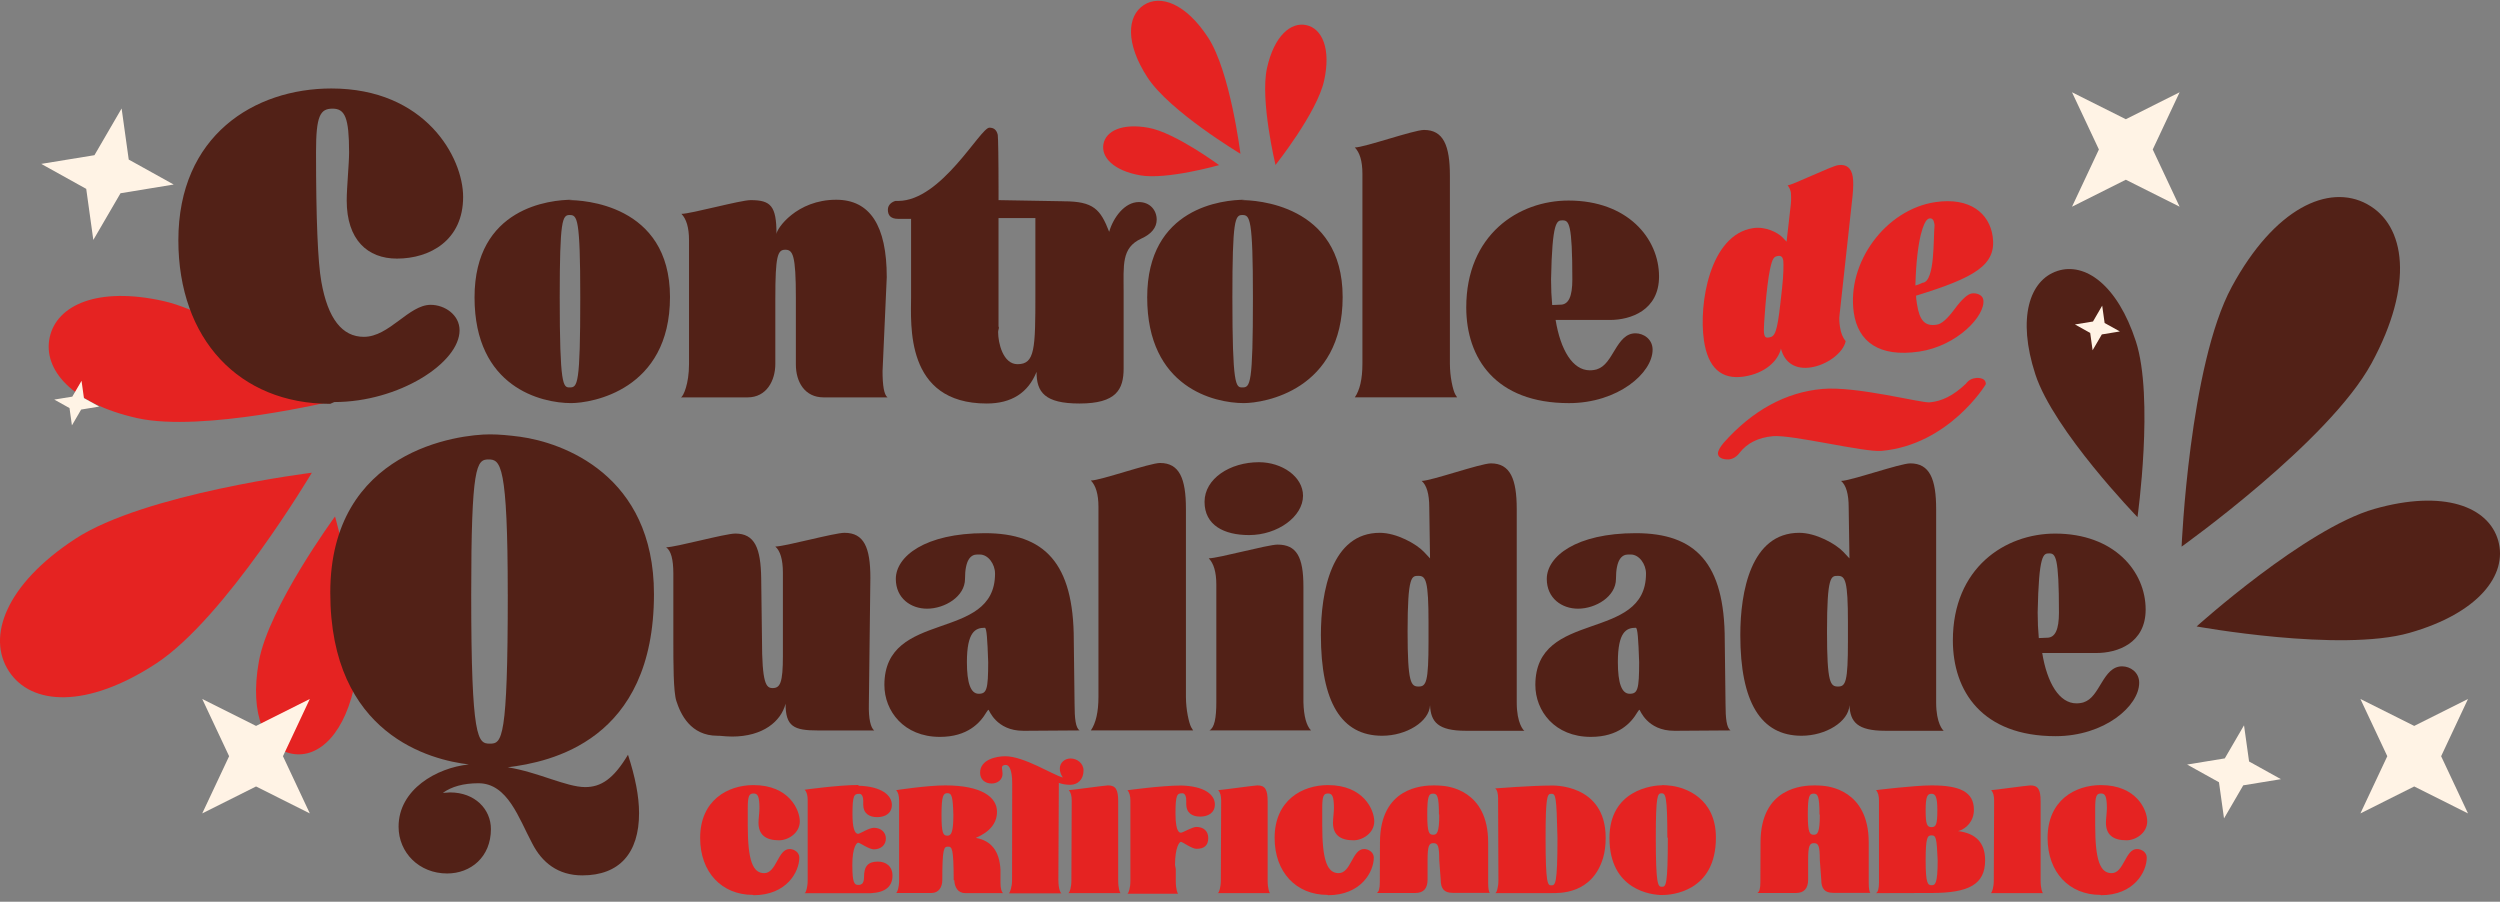
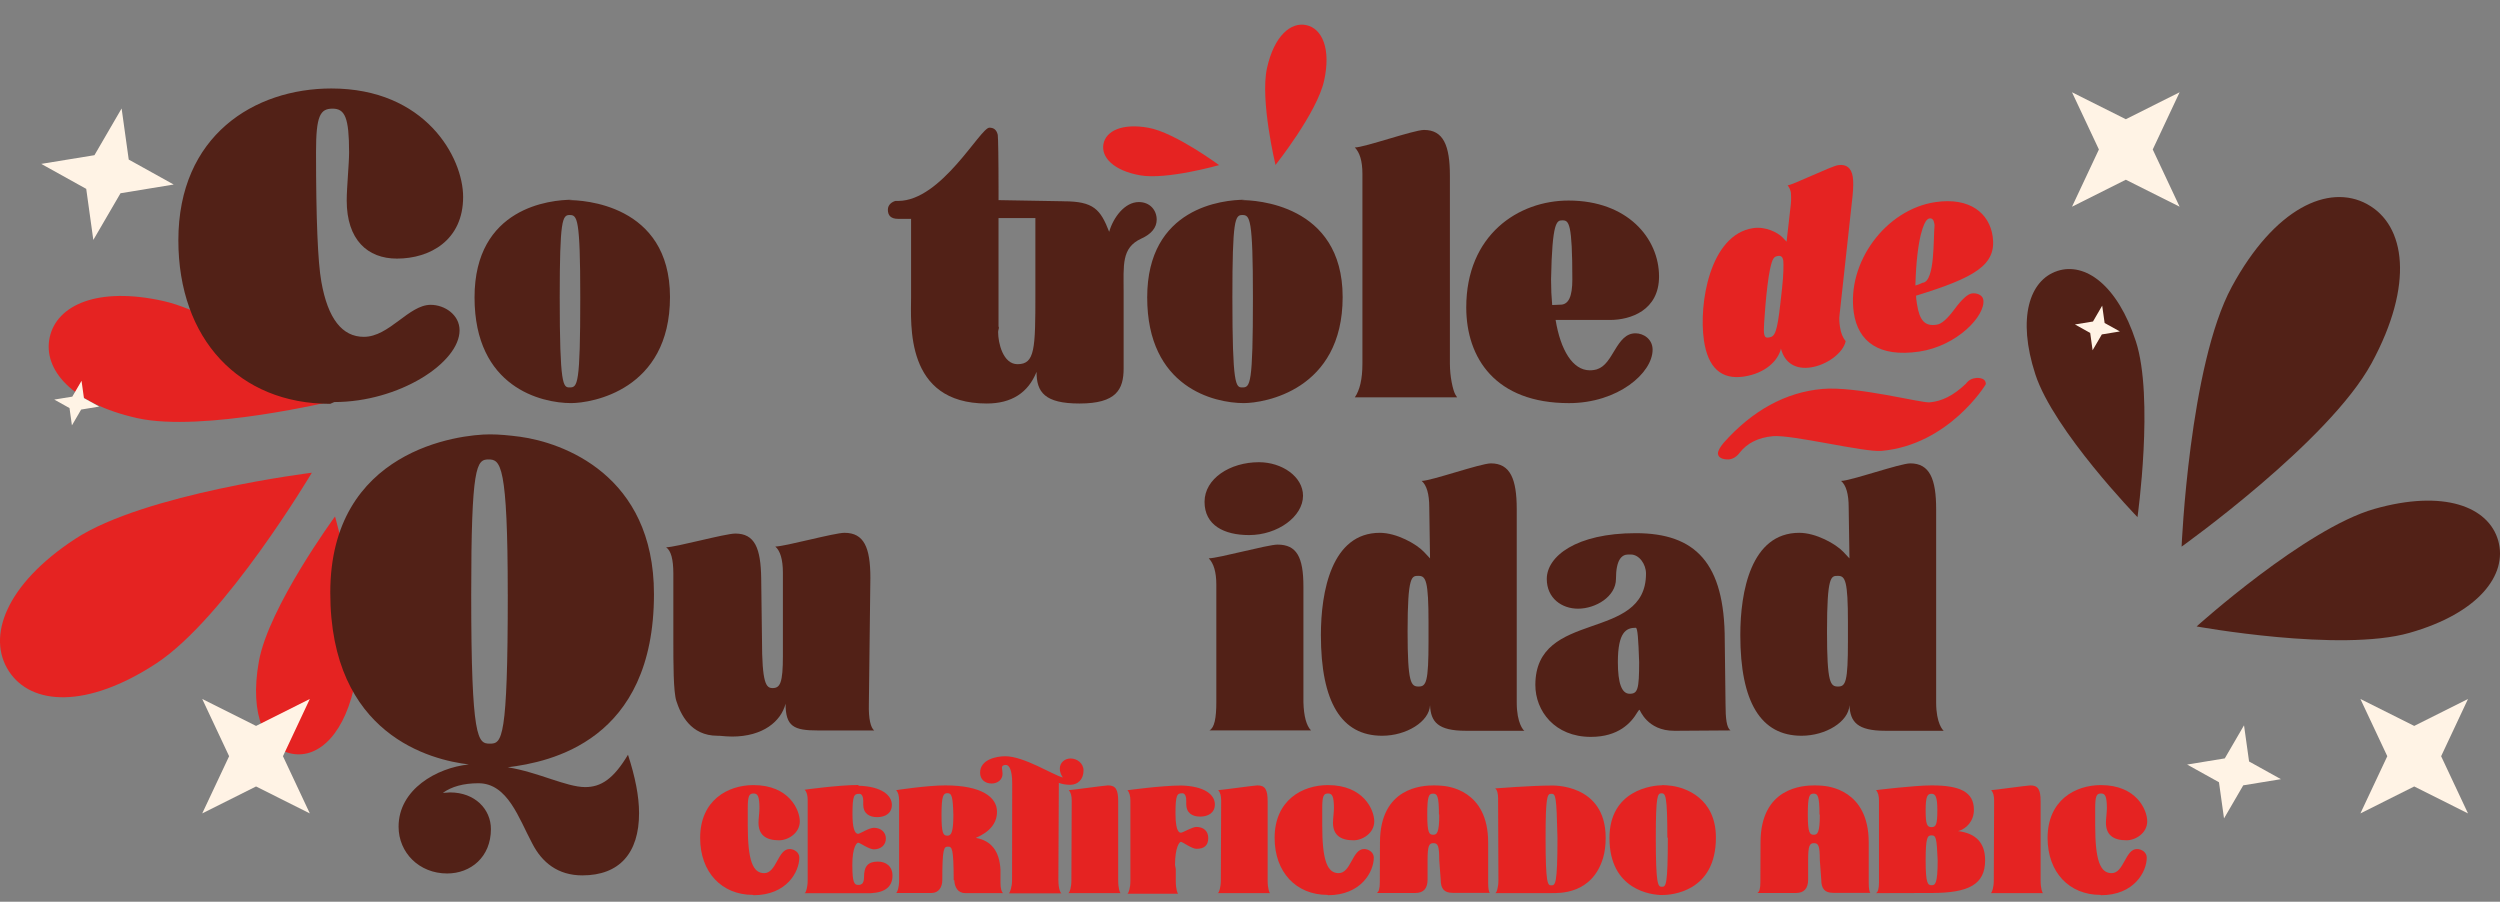
<svg xmlns="http://www.w3.org/2000/svg" width="341" height="123" viewBox="0 0 341 123" fill="none">
  <rect x="0" y="0" width="341" height="123" fill="#808080" stroke="none" />
  <g clip-path="url(#clip0_780_278)">
    <path d="M1.206 91.543C-1.846 86.851 0.789 79.703 10.255 73.504C19.721 67.306 42.535 64.479 42.535 64.479C42.535 64.479 30.774 84.296 21.308 90.495C11.842 96.693 4.259 96.238 1.206 91.547V91.543Z" fill="#E52322" />
    <path d="M6.782 45.994C7.758 41.583 13.353 39.072 22.26 41.054C31.163 43.037 45.657 54.645 45.657 54.645C45.657 54.645 27.628 59.016 18.725 57.034C9.822 55.051 5.806 50.405 6.782 45.994Z" fill="#E52322" />
    <path d="M39.868 102.818C36.216 102.156 33.977 97.619 35.313 90.202C36.649 82.79 45.698 70.446 45.698 70.446C45.698 70.446 49.868 85.186 48.532 92.599C47.196 100.012 43.515 103.476 39.864 102.814L39.868 102.818Z" fill="#E52322" />
-     <path d="M156 0.697C158.288 -0.802 161.77 0.494 164.794 5.136C167.814 9.779 169.195 20.973 169.195 20.973C169.195 20.973 159.535 15.201 156.515 10.559C153.494 5.916 153.717 2.195 156.004 0.697H156Z" fill="#E52322" />
    <path d="M178.199 3.43C180.349 3.91 181.572 6.655 180.604 11.022C179.636 15.388 173.98 22.5 173.98 22.5C173.98 22.5 171.851 13.658 172.819 9.287C173.786 4.921 176.049 2.951 178.199 3.43Z" fill="#E52322" />
    <path d="M150.506 19.661C150.83 17.87 153.04 16.773 156.656 17.427C160.271 18.081 166.284 22.521 166.284 22.521C166.284 22.521 159.097 24.568 155.486 23.91C151.87 23.256 150.182 21.448 150.506 19.657V19.661Z" fill="#E52322" />
    <path d="M66.828 59.247C68.075 59.247 69.451 59.377 70.961 59.576C76.67 60.364 89.201 64.71 89.201 81.031C89.201 101.104 75.03 103.935 69.257 104.658C73.391 105.316 77.261 107.359 79.82 107.359C81.986 107.359 83.69 106.238 85.658 102.948C86.642 105.974 87.168 108.61 87.168 110.913C87.168 116.376 84.48 119.402 79.427 119.402C76.083 119.402 73.917 117.623 72.605 115.06C70.767 111.636 69.261 106.835 65.257 106.835C63.224 106.835 61.585 107.294 60.402 108.151C60.73 108.151 61.058 108.086 61.386 108.086C64.799 108.086 66.961 110.389 66.961 113.086C66.961 116.904 64.204 119.142 60.989 119.142C57.184 119.142 54.366 116.311 54.366 112.757C54.366 107.688 59.548 104.727 63.945 104.268C58.892 103.675 45.05 100.32 45.05 80.835C45.05 61.351 62.633 59.247 66.832 59.247H66.828ZM69.257 81.031C69.257 63.325 68.273 62.667 66.633 62.667C64.994 62.667 64.273 63.524 64.273 81.095C64.273 101.039 65.192 101.433 66.832 101.433C68.471 101.433 69.261 100.905 69.261 81.031H69.257Z" fill="#522117" />
    <path d="M102.707 122.063C98.456 122.063 95.5 118.988 95.5 114.293C95.5 109.162 99.253 107.087 102.771 107.087C107.626 107.087 109.091 110.462 109.091 112.042C109.091 113.622 107.516 114.617 106.265 114.617C104.387 114.617 103.46 113.817 103.46 112.217C103.46 111.677 103.589 110.812 103.589 110.247C103.589 108.557 103.33 108.232 102.792 108.232C102.188 108.232 101.994 108.537 101.994 110.267V112.583C101.994 117.388 102.686 119.098 104.237 119.098C105.921 119.098 106.091 115.808 107.691 115.808C108.338 115.808 109.027 116.262 109.027 116.977C109.027 118.903 107.302 122.107 102.771 122.107L102.707 122.063Z" fill="#E52322" />
    <path d="M117.075 107.172C120.246 107.258 121.65 108.472 121.65 109.792C121.65 110.938 120.744 111.458 119.642 111.458C118.541 111.458 117.743 110.938 117.743 109.748C117.743 109.467 117.764 109.183 117.723 109.012C117.768 109.163 117.703 108.277 117.25 108.277C116.517 108.277 116.278 108.387 116.278 111.027C116.278 112.822 116.537 113.732 117.055 113.732C117.294 113.732 118.521 112.912 119.193 112.912C120.165 112.912 120.833 113.517 120.833 114.382C120.833 115.247 120.165 115.852 119.193 115.852C118.525 115.852 117.294 114.943 117.055 114.943C116.841 114.943 116.258 115.592 116.258 117.952C116.258 120.463 116.537 120.702 117.075 120.702C117.16 120.702 117.355 120.722 117.484 120.593C117.44 120.637 117.853 120.548 117.853 119.642C117.853 118.172 118.371 117.522 119.752 117.522C120.829 117.522 121.735 118.147 121.735 119.427C121.735 120.922 120.764 121.722 118.8 121.831H109.759C109.934 121.746 110.168 121.031 110.168 120.056V109.15C110.168 108.48 110.039 108.005 109.759 107.721C109.695 107.721 114.399 107.071 117.116 107.071L117.071 107.18L117.075 107.172Z" fill="#E52322" />
    <path d="M130.084 120.048C130.064 115.698 129.869 115.483 129.307 115.483C128.744 115.483 128.529 115.723 128.529 120.048C128.529 120.979 128.056 121.803 127.064 121.803H122.229C122.404 121.718 122.638 121.044 122.638 120.093V109.208C122.638 108.537 122.509 108.062 122.229 107.778C122.229 107.778 126.392 107.128 128.938 107.128C133.878 107.128 135.991 108.728 135.991 110.719C135.991 112.278 135.019 113.468 133.1 114.289C135.214 114.658 136.335 116.109 136.465 118.639V120.394C136.465 121.109 136.574 121.584 136.809 121.824H131.675C130.639 121.824 130.209 120.999 130.165 120.069L130.08 120.048H130.084ZM129.222 108.188C128.659 108.188 128.424 108.558 128.424 111.153C128.424 113.558 128.618 113.988 129.222 113.988C129.76 113.988 130.039 113.513 130.039 111.153C129.975 108.578 129.801 108.188 129.222 108.188Z" fill="#E52322" />
    <path d="M144.368 120.093C144.368 121.239 144.647 121.783 144.777 121.848H137.635C137.72 121.763 138.044 121.048 138.044 120.093L138.064 106.868C138.064 104.963 137.631 104.337 137.202 104.337C136.833 104.337 136.663 104.467 136.663 104.727C136.663 104.792 136.748 105.268 136.748 105.552C136.748 106.397 136.016 106.872 135.259 106.872C134.376 106.872 133.684 106.332 133.684 105.402C133.684 103.582 135.927 103.151 137.113 103.151C139.68 103.151 143.672 105.727 144.967 106.051C144.688 105.641 144.558 105.231 144.558 104.841C144.558 103.976 145.291 103.456 146.024 103.456C146.907 103.456 147.793 104.106 147.793 105.101C147.793 106.311 147.016 107.047 145.979 107.047C145.417 107.047 144.902 106.961 144.425 106.787L144.36 120.097L144.368 120.093Z" fill="#E52322" />
    <path d="M146.182 109.208C146.182 108.537 146.052 108.062 145.773 107.778C146.077 107.778 150.777 107.128 151.121 107.128C152.198 107.128 152.522 107.713 152.522 109.313V120.093C152.522 121.218 152.761 121.783 152.846 121.824H145.729C145.903 121.738 146.137 121.044 146.137 120.069L146.182 109.204V109.208Z" fill="#E52322" />
    <path d="M160.376 118.598V120.178C160.376 121.303 160.615 121.868 160.7 121.909H153.777C153.951 121.823 154.186 121.129 154.186 120.154V109.224C154.186 108.553 154.056 108.078 153.777 107.794C153.712 107.794 158.417 107.144 161.133 107.144C164.304 107.229 165.708 108.399 165.708 109.719C165.708 110.865 164.802 111.385 163.7 111.385C162.599 111.385 161.802 110.865 161.802 109.675C161.802 109.394 161.822 109.11 161.781 108.939C161.826 109.09 161.761 108.204 161.308 108.204C160.575 108.204 160.336 108.314 160.336 110.954C160.336 113.769 161.004 113.574 161.113 113.574C161.328 113.574 162.623 112.794 163.186 112.794C164.113 112.794 164.806 113.314 164.806 114.309C164.806 115.304 164.267 115.779 163.21 115.779C162.542 115.779 161.312 114.829 161.073 114.829C160.878 114.829 160.275 115.564 160.275 117.969L160.384 118.598H160.376Z" fill="#E52322" />
    <path d="M166.567 109.208C166.567 108.537 166.437 108.062 166.158 107.778C166.461 107.778 171.162 107.128 171.506 107.128C172.583 107.128 172.907 107.713 172.907 109.313V120.093C172.907 121.218 173.146 121.783 173.231 121.824H166.113C166.287 121.738 166.522 121.044 166.522 120.069L166.567 109.204V109.208Z" fill="#E52322" />
    <path d="M181.065 122.063C176.814 122.063 173.858 118.988 173.858 114.293C173.858 109.162 177.612 107.087 181.13 107.087C185.984 107.087 187.45 110.462 187.45 112.042C187.45 113.622 185.875 114.617 184.624 114.617C182.745 114.617 181.818 113.817 181.818 112.217C181.818 111.677 181.948 110.812 181.948 110.247C181.948 108.557 181.689 108.232 181.15 108.232C180.547 108.232 180.352 108.537 180.352 110.267V112.583C180.352 117.388 181.045 119.098 182.595 119.098C184.28 119.098 184.45 115.808 186.049 115.808C186.697 115.808 187.385 116.262 187.385 116.977C187.385 118.903 185.66 122.107 181.13 122.107L181.065 122.063Z" fill="#E52322" />
    <path d="M196.316 117.323C196.316 115.308 196.102 115.008 195.519 115.008C194.936 115.008 194.721 115.312 194.721 117.323V119.984C194.721 121.194 194.158 121.803 193.061 121.803H187.798C188.077 121.653 188.207 121.178 188.207 120.353L188.227 114.898C188.247 107.388 194.009 107.128 195.604 107.128C195.948 107.128 196.296 107.148 196.64 107.173C197.458 107.238 202.984 107.733 202.984 114.898V120.353C202.984 121.198 203.069 121.673 203.223 121.783H198.13C197.009 121.783 196.511 121.243 196.511 119.988L196.316 117.327V117.323ZM196.272 111.153C196.272 108.513 196.013 108.253 195.474 108.253C194.891 108.253 194.677 108.558 194.677 111.108C194.677 113.659 194.956 113.858 195.494 113.858C195.992 113.858 196.316 113.619 196.316 111.088L196.272 111.153Z" fill="#E52322" />
    <path d="M204.344 108.988C204.344 108.208 204.215 107.733 203.936 107.538C203.936 107.538 208.899 107.148 211.636 107.148C211.656 107.148 219.013 106.823 219.013 114.268C219.013 115.284 218.904 116.194 218.669 116.994C217.179 122.014 212.648 121.819 211.636 121.819H203.976C204.15 121.734 204.385 121.06 204.385 120.024L204.34 108.988H204.344ZM211.571 108.273C211.033 108.273 210.818 108.728 210.818 114.354C210.818 120.674 211.122 120.759 211.596 120.759C212.134 120.759 212.438 120.694 212.438 114.309C212.308 108.488 212.199 108.269 211.575 108.269L211.571 108.273Z" fill="#E52322" />
    <path d="M226.693 107.083C227.102 107.083 227.556 107.128 228.054 107.193C229.932 107.453 234.05 108.882 234.05 114.248C234.05 121.628 228.029 122.083 226.714 122.083C225.268 122.083 219.531 121.413 219.531 114.313C219.531 107.757 225.378 107.107 226.758 107.107L226.693 107.087V107.083ZM227.426 114.268C227.426 108.448 227.167 108.208 226.629 108.208C226.09 108.208 225.851 108.488 225.851 114.268C225.851 120.828 226.155 120.954 226.693 120.954C227.232 120.954 227.491 120.779 227.491 114.244L227.426 114.264V114.268Z" fill="#E52322" />
    <path d="M248.224 117.323C248.224 115.308 248.01 115.008 247.427 115.008C246.844 115.008 246.629 115.312 246.629 117.323V119.984C246.629 121.194 246.067 121.803 244.969 121.803H239.706C239.985 121.653 240.115 121.178 240.115 120.353L240.135 114.898C240.155 107.388 245.917 107.128 247.512 107.128C247.856 107.128 248.204 107.148 248.548 107.173C249.366 107.238 254.893 107.733 254.893 114.898V120.353C254.893 121.198 254.978 121.673 255.132 121.783H250.038C248.917 121.783 248.419 121.243 248.419 119.988L248.224 117.327V117.323ZM248.18 111.153C248.18 108.513 247.921 108.253 247.382 108.253C246.799 108.253 246.585 108.558 246.585 111.108C246.585 113.659 246.864 113.858 247.403 113.858C247.901 113.858 248.224 113.619 248.224 111.088L248.18 111.153Z" fill="#E52322" />
    <path d="M255.884 121.824C256.164 121.673 256.293 121.194 256.293 120.373V109.208C256.293 108.537 256.164 108.062 255.884 107.778C255.82 107.778 261.083 107.128 263.48 107.128C267.342 107.128 269.241 108.013 269.241 110.463C269.241 111.978 268.229 113.058 267.083 113.363C269.541 113.667 270.771 114.988 270.771 117.343C270.771 120.654 268.508 121.779 263.589 121.803L255.888 121.824H255.884ZM263.455 108.273C262.917 108.273 262.658 108.578 262.658 110.524C262.658 112.469 262.852 112.819 263.455 112.819C264.059 112.819 264.253 112.494 264.253 110.524C264.253 108.663 263.994 108.273 263.455 108.273ZM263.455 113.944C262.917 113.944 262.658 114.183 262.658 117.343C262.658 120.503 262.937 120.743 263.476 120.743C263.949 120.743 264.298 120.593 264.298 117.343C264.168 114.228 264.059 113.944 263.455 113.944Z" fill="#E52322" />
    <path d="M271.998 109.208C271.998 108.537 271.869 108.062 271.589 107.778C271.893 107.778 276.594 107.128 276.938 107.128C278.015 107.128 278.339 107.713 278.339 109.313V120.093C278.339 121.218 278.577 121.783 278.663 121.824H271.545C271.719 121.738 271.954 121.044 271.954 120.069L271.998 109.204V109.208Z" fill="#E52322" />
    <path d="M286.497 122.063C282.246 122.063 279.29 118.988 279.29 114.293C279.29 109.162 283.043 107.087 286.561 107.087C291.416 107.087 292.881 110.462 292.881 112.042C292.881 113.622 291.307 114.617 290.055 114.617C288.177 114.617 287.25 113.817 287.25 112.217C287.25 111.677 287.379 110.812 287.379 110.247C287.379 108.557 287.12 108.232 286.582 108.232C285.978 108.232 285.784 108.537 285.784 110.267V112.583C285.784 117.388 286.476 119.098 288.027 119.098C289.711 119.098 289.881 115.808 291.481 115.808C292.128 115.808 292.817 116.262 292.817 116.977C292.817 118.903 291.092 122.107 286.561 122.107L286.497 122.063Z" fill="#E52322" />
    <path d="M45.041 55.084C32.632 55.084 24.328 46.27 24.328 32.768C24.328 18.459 34.725 12.069 45.199 12.069C58.013 12.069 63.171 21.448 63.171 26.866C63.171 32.768 58.657 35.274 54.143 35.274C50.114 35.274 47.292 32.687 47.292 27.35C47.292 25.571 47.616 22.337 47.616 20.802C47.616 16.034 47.053 14.819 45.361 14.819C43.669 14.819 43.106 15.79 43.106 20.721C43.106 29.856 43.349 35.758 43.831 38.426C44.717 43.439 46.653 45.945 49.632 45.945C53.098 45.945 55.758 41.578 58.738 41.578C60.673 41.578 62.685 42.951 62.685 45.055C62.685 49.503 54.386 54.84 45.6 54.84L45.037 55.084H45.041Z" fill="#522117" />
    <path d="M77.642 27.297C79.302 27.297 91.387 27.765 91.387 40.514C91.387 53.264 80.65 54.983 77.901 54.983C73.856 54.983 64.727 52.85 64.727 40.567C64.727 28.284 75.051 27.245 78.059 27.245L77.642 27.297ZM77.695 29.328C76.711 29.328 76.346 29.954 76.346 40.567C76.346 52.639 76.812 52.846 77.695 52.846C78.784 52.846 79.148 52.533 79.148 40.567C79.148 29.69 78.731 29.328 77.695 29.328Z" fill="#522117" />
-     <path d="M120.379 50.559C120.379 52.639 120.586 53.837 121.055 54.203H112.342C109.747 54.203 108.557 52.07 108.557 49.727V40.62C108.557 34.739 108.14 34.064 107.103 34.064C106.067 34.064 105.755 34.897 105.755 40.673V49.625C105.755 51.916 104.561 54.203 101.97 54.203H92.893C93.204 54.048 93.982 52.383 93.982 49.674V32.761C93.982 31.042 93.617 29.848 92.945 29.17C94.241 29.17 100.986 27.297 102.387 27.297C105.136 27.297 105.913 28.077 105.913 31.928C105.913 31.201 108.662 27.245 114.055 27.245C118.671 27.245 120.954 30.782 120.954 37.809L120.383 50.559H120.379Z" fill="#522117" />
    <path d="M145.069 27.456C149.166 27.456 150.101 28.548 151.291 31.619C151.862 29.641 153.417 27.561 155.336 27.561C156.891 27.561 157.773 28.707 157.773 29.954C157.773 31.046 157.049 31.932 155.648 32.557C152.951 33.808 153.263 36.148 153.263 39.844V50.251C153.263 53.114 152.279 55.039 147.247 55.039C142.473 55.039 141.384 53.48 141.384 50.722C140.243 53.585 137.959 55.039 134.591 55.039C123.388 55.039 124.271 44.215 124.271 40.47V29.852H122.505C121.57 29.852 121.104 29.438 121.104 28.605C121.104 27.878 121.728 27.513 122.141 27.407H122.505C128.416 27.407 133.708 17.415 134.955 17.415C135.579 17.415 135.939 17.728 136.097 18.402C136.149 18.869 136.202 21.473 136.202 26.258V27.297L145.073 27.452L145.069 27.456ZM141.23 29.747H136.198V44.523C136.198 44.576 136.251 44.629 136.251 44.678C136.251 44.832 136.145 45.043 136.145 45.303C136.145 46.81 136.821 49.674 138.789 49.674C141.174 49.674 141.226 47.594 141.226 40.047V29.743L141.23 29.747Z" fill="#522117" />
    <path d="M169.393 27.297C171.053 27.297 183.138 27.765 183.138 40.514C183.138 53.264 172.401 54.983 169.652 54.983C165.607 54.983 156.478 52.85 156.478 40.567C156.478 28.284 166.802 27.245 169.806 27.245L169.393 27.297ZM169.445 29.328C168.462 29.328 168.097 29.954 168.097 40.567C168.097 52.639 168.563 52.846 169.445 52.846C170.535 52.846 170.899 52.533 170.899 40.567C170.899 29.69 170.482 29.328 169.445 29.328Z" fill="#522117" />
    <path d="M185.834 23.707C185.834 21.988 185.47 20.794 184.798 20.116C186.093 20.116 192.839 17.724 194.239 17.724C196.883 17.724 197.766 19.856 197.766 23.967V49.621C197.766 51.392 198.179 53.212 198.49 53.784L198.75 54.199H184.798C185.474 53.212 185.834 51.7 185.834 49.621V23.707Z" fill="#522117" />
    <path d="M217.84 50.352C220.07 49.726 220.435 45.462 223.079 45.462C224.168 45.462 225.415 46.241 225.415 47.7C225.415 50.872 220.694 54.986 214.001 54.986C203.989 54.986 199.997 48.845 199.997 41.924C199.997 32.037 207.102 27.354 213.949 27.354C221.989 27.354 226.293 32.504 226.293 37.712C226.293 42.342 222.402 43.642 219.601 43.642H212.184C212.86 47.752 214.516 50.51 216.852 50.51C217.216 50.51 217.629 50.458 218.046 50.303L217.84 50.356V50.352ZM212.912 41.558C213.949 41.505 214.467 40.465 214.467 38.122C214.467 30.421 214.001 30.055 213.119 30.055C212.341 30.055 211.718 30.161 211.564 38.122C211.564 39.373 211.617 40.514 211.718 41.607L212.912 41.554V41.558Z" fill="#522117" />
    <path d="M97.861 100.357C94.176 100.357 92.828 97.392 92.257 95.621C91.844 94.37 91.844 90.471 91.844 87.294V78.24C91.844 76.315 91.532 75.117 90.86 74.65C92.156 74.65 98.901 72.777 100.302 72.777C102.946 72.777 103.776 74.755 103.828 78.919L103.934 87.193C103.934 93.281 104.504 93.854 105.387 93.854C106.423 93.854 106.788 93.127 106.788 89.431V78.139C106.788 76.319 106.423 75.121 105.751 74.548C107.047 74.548 113.792 72.676 115.193 72.676C117.837 72.676 118.719 74.654 118.719 78.817L118.513 96.043C118.46 98.074 118.772 99.268 119.238 99.634H111.561C108.294 99.634 107.152 99.114 107.152 95.99C106.529 98.383 104.091 100.467 99.84 100.467C99.322 100.467 98.751 100.414 98.128 100.361H97.869L97.861 100.357Z" fill="#522117" />
-     <path d="M139.562 99.678C135.878 99.678 134.894 96.815 134.842 96.815C134.789 96.815 134.688 96.92 134.53 97.18C133.7 98.586 131.987 100.511 128.202 100.511C123.275 100.511 120.631 96.973 120.631 93.435C120.631 83.029 135.724 87.659 135.724 78.24C135.724 76.94 134.789 75.636 133.651 75.636H133.287C132.404 75.636 131.627 76.364 131.627 78.967C131.627 81.359 128.878 83.025 126.441 83.025C124.263 83.025 122.19 81.62 122.19 78.967C122.19 75.896 126.182 72.724 134.328 72.724C142.473 72.724 146.465 76.782 146.465 87.347L146.571 95.986C146.571 98.066 146.725 99.264 147.247 99.629L139.571 99.682L139.562 99.678ZM134.323 85.628C133.028 85.628 131.886 86.201 131.886 90.312C131.886 93.175 132.404 94.629 133.494 94.629C134.583 94.629 134.789 94.057 134.789 90.312C134.684 87.188 134.583 85.628 134.323 85.628Z" fill="#522117" />
-     <path d="M149.829 69.134C149.829 67.416 149.465 66.222 148.793 65.543C150.089 65.543 156.834 63.151 158.234 63.151C160.878 63.151 161.761 65.283 161.761 69.394V95.048C161.761 96.819 162.174 98.639 162.486 99.212L162.745 99.63H148.793C149.469 98.643 149.829 97.132 149.829 95.052V69.138V69.134Z" fill="#522117" />
    <path d="M171.717 63.045C174.879 63.045 177.733 65.023 177.733 67.623C177.733 70.433 174.308 72.984 170.369 72.984C166.944 72.984 164.3 71.632 164.3 68.455C164.3 65.279 167.774 63.045 171.717 63.045ZM164.972 99.625H178.822C178.199 99 177.839 97.7 177.786 95.775V80.007C177.786 75.949 176.851 74.284 174.26 74.284C172.911 74.284 166.166 76.156 164.871 76.156C165.547 76.835 165.907 78.029 165.907 79.747V95.775C165.907 97.96 165.648 99.26 164.972 99.625Z" fill="#522117" />
    <path d="M194.952 69.187C194.952 67.367 194.587 66.169 193.915 65.596C195.211 65.596 201.956 63.204 203.357 63.204C206 63.204 206.883 65.336 206.883 69.447V95.828C206.883 98.692 207.818 99.626 207.92 99.678H199.932C196.146 99.678 195.158 98.48 195.057 96.194C194.952 98.431 191.842 100.357 188.522 100.357C182.972 100.357 180.17 95.779 180.17 86.62C180.17 80.69 181.623 72.676 188.211 72.676C190.494 72.676 193.19 74.183 194.227 75.279L195.057 76.165L194.952 69.191V69.187ZM191.996 86.149C191.996 93.224 192.462 93.643 193.502 93.643C194.543 93.643 194.85 93.017 194.85 87.448V84.898C194.85 79.227 194.486 78.549 193.502 78.549C192.567 78.549 191.996 78.395 191.996 86.145V86.149Z" fill="#522117" />
    <path d="M228.354 99.678C224.669 99.678 223.685 96.815 223.633 96.815C223.58 96.815 223.479 96.92 223.321 97.18C222.491 98.586 220.778 100.511 216.993 100.511C212.066 100.511 209.422 96.973 209.422 93.435C209.422 83.029 224.515 87.659 224.515 78.24C224.515 76.94 223.58 75.636 222.442 75.636H222.078C221.195 75.636 220.418 76.364 220.418 78.967C220.418 81.359 217.669 83.025 215.232 83.025C213.054 83.025 210.981 81.62 210.981 78.967C210.981 75.896 214.977 72.724 223.119 72.724C231.26 72.724 235.256 76.782 235.256 87.347L235.362 95.986C235.362 98.066 235.516 99.264 236.038 99.629L228.362 99.682L228.354 99.678ZM223.115 85.628C221.819 85.628 220.677 86.201 220.677 90.312C220.677 93.175 221.195 94.629 222.285 94.629C223.374 94.629 223.58 94.057 223.58 90.312C223.475 87.188 223.374 85.628 223.115 85.628Z" fill="#522117" />
    <path d="M252.16 69.187C252.16 67.367 251.795 66.169 251.123 65.596C252.419 65.596 259.164 63.204 260.565 63.204C263.209 63.204 264.091 65.336 264.091 69.447V95.828C264.091 98.692 265.026 99.626 265.128 99.678H257.14C253.354 99.678 252.366 98.48 252.265 96.194C252.16 98.431 249.05 100.357 245.73 100.357C240.18 100.357 237.378 95.779 237.378 86.62C237.378 80.69 238.831 72.676 245.419 72.676C247.702 72.676 250.398 74.183 251.435 75.279L252.265 76.165L252.16 69.191V69.187ZM249.204 86.149C249.204 93.224 249.67 93.643 250.71 93.643C251.751 93.643 252.058 93.017 252.058 87.448V84.898C252.058 79.227 251.694 78.549 250.71 78.549C249.775 78.549 249.204 78.395 249.204 86.145V86.149Z" fill="#522117" />
-     <path d="M284.214 95.779C286.444 95.154 286.809 90.889 289.453 90.889C290.542 90.889 291.785 91.669 291.785 93.127C291.785 96.299 287.064 100.414 280.375 100.414C270.363 100.414 266.371 94.272 266.371 87.351C266.371 77.465 273.477 72.781 280.323 72.781C288.364 72.781 292.667 77.932 292.667 83.139C292.667 87.769 288.777 89.069 285.975 89.069H278.558C279.234 93.18 280.894 95.938 283.226 95.938C283.59 95.938 284.003 95.885 284.42 95.73L284.214 95.783V95.779ZM279.286 86.985C280.323 86.933 280.841 85.893 280.841 83.549C280.841 75.848 280.375 75.482 279.493 75.482C278.716 75.482 278.092 75.588 277.938 83.549C277.938 84.8 277.991 85.942 278.092 87.034L279.286 86.981V86.985Z" fill="#522117" />
    <path d="M235.758 62.667C234.831 62.688 234.329 62.347 234.329 61.835C234.329 61.514 234.58 61.043 235.086 60.421C239.042 55.961 243.588 53.5 248.556 53.053C253.188 52.639 262.026 54.987 263.204 54.881C264.803 54.739 266.403 54.016 268.172 52.318C268.508 51.839 269.014 51.599 269.605 51.546C270.447 51.534 270.868 51.818 270.868 52.395C270.868 52.46 265.816 60.677 256.641 61.502C254.285 61.713 244.435 59.264 241.827 59.495C239.807 59.678 238.293 60.454 237.281 61.766C236.86 62.318 236.353 62.619 235.766 62.672L235.758 62.667Z" fill="#E52322" />
    <path d="M237.88 51.363C234.791 51.822 232.969 50.173 232.418 46.445C231.682 41.465 233.212 32.001 239.131 31.115C240.824 30.863 242.488 31.708 243.156 32.403L243.69 32.964L244.277 27.785C244.33 27.135 244.297 26.651 244.285 26.314C244.224 25.908 244.058 25.555 243.832 25.287C244.678 25.161 249.759 22.671 250.714 22.529C251.856 22.358 252.536 22.898 252.723 24.154C252.816 24.779 252.795 25.652 252.69 26.725L250.917 42.935C250.84 43.439 250.885 43.995 250.978 44.621C251.091 45.397 251.338 46.038 251.751 46.542C251.391 48.179 249.152 49.796 246.982 50.116C244.998 50.413 243.447 49.588 242.921 47.553C242.532 49.231 240.751 50.929 237.884 51.359L237.88 51.363ZM241.407 36.851C240.981 38.8 240.504 44.714 240.605 45.417C240.702 46.079 240.929 46.083 241.297 46.03C242.107 45.908 242.398 45.34 242.852 41.31L243.062 39.43C243.289 37.399 243.285 36.115 243.241 35.559C243.172 35.08 242.949 34.848 242.544 34.909C241.957 34.998 241.759 35.177 241.402 36.851H241.407Z" fill="#E52322" />
    <path d="M264.225 44.272C264.849 44.178 265.646 43.455 266.585 42.188C267.585 40.831 268.383 40.108 268.97 40.023C269.594 39.929 270.428 40.222 270.525 40.884C270.849 43.061 266.946 47.184 261.8 47.952C256.249 48.78 253.439 46.558 252.864 42.683C251.848 35.823 257.205 28.577 263.97 27.57C268.715 26.863 271.339 29.113 271.796 32.212C272.379 36.16 269.363 37.854 261.346 40.332C261.346 40.596 261.403 40.965 261.472 41.445C261.812 43.731 262.565 44.523 264.112 44.292C264.148 44.288 264.185 44.28 264.221 44.276L264.225 44.272ZM262.29 38.565C263.946 38.317 263.691 32.549 263.873 30.713L263.84 30.49C263.763 29.974 263.541 29.743 263.172 29.795C263.063 29.812 262.958 29.864 262.828 29.998C262.5 30.311 261.452 32.127 261.257 38.943C261.618 38.849 261.937 38.727 262.217 38.573C262.241 38.57 262.265 38.566 262.29 38.561V38.565Z" fill="#E52322" />
    <path d="M322.883 27.849C328.15 30.721 329.292 38.825 323.494 49.523C317.696 60.222 297.57 74.56 297.57 74.56C297.57 74.56 298.619 49.816 304.417 39.117C310.214 28.418 317.611 24.974 322.883 27.845V27.849Z" fill="#522117" />
    <path d="M340.757 73.748C342.077 78.419 338.06 83.65 328.639 86.327C319.218 89.008 299.618 85.446 299.618 85.446C299.618 85.446 314.436 72.099 323.862 69.418C333.283 66.737 339.437 69.077 340.757 73.748Z" fill="#522117" />
    <path d="M280.618 36.96C284.404 35.717 288.825 38.865 291.331 46.554C293.833 54.243 291.554 70.539 291.554 70.539C291.554 70.539 280.124 58.74 277.618 51.051C275.116 43.362 276.833 38.203 280.618 36.964V36.96Z" fill="#522117" />
    <path d="M297.299 28.195L289.962 24.515L282.622 28.195L286.29 20.388L282.622 12.585L289.962 16.261L297.299 12.585L293.634 20.388L297.299 28.195Z" fill="#FFF3E5" />
    <path d="M336.635 110.95L329.299 107.274L321.959 110.95L325.627 103.147L321.959 95.34L329.299 99.016L336.635 95.34L332.971 103.147L336.635 110.95Z" fill="#FFF3E5" />
    <path d="M42.26 110.95L34.924 107.274L27.584 110.95L31.252 103.147L27.584 95.34L34.924 99.016L42.26 95.34L38.596 103.147L42.26 110.95Z" fill="#FFF3E5" />
    <path d="M12.729 32.728L11.762 25.762L5.624 22.354L12.883 21.168L16.588 14.795L17.559 21.765L23.693 25.169L16.438 26.359L12.729 32.728Z" fill="#FFF3E5" />
    <path d="M9.81 58.025L9.482 55.66L7.401 54.503L9.863 54.101L11.122 51.94L11.45 54.304L13.531 55.458L11.069 55.864L9.81 58.025Z" fill="#FFF3E5" />
    <path d="M285.431 47.777L285.103 45.413L283.022 44.255L285.484 43.853L286.739 41.692L287.071 44.056L289.152 45.21L286.691 45.616L285.431 47.777Z" fill="#FFF3E5" />
    <path d="M303.356 111.632L302.667 106.697L298.323 104.285L303.461 103.444L306.085 98.931L306.773 103.866L311.117 106.279L305.979 107.12L303.356 111.632Z" fill="#FFF3E5" />
  </g>
  <defs>
    <clipPath id="clip0_780_278">
      <rect width="341" height="122" fill="white" transform="translate(0 0.104)" />
    </clipPath>
  </defs>
</svg>